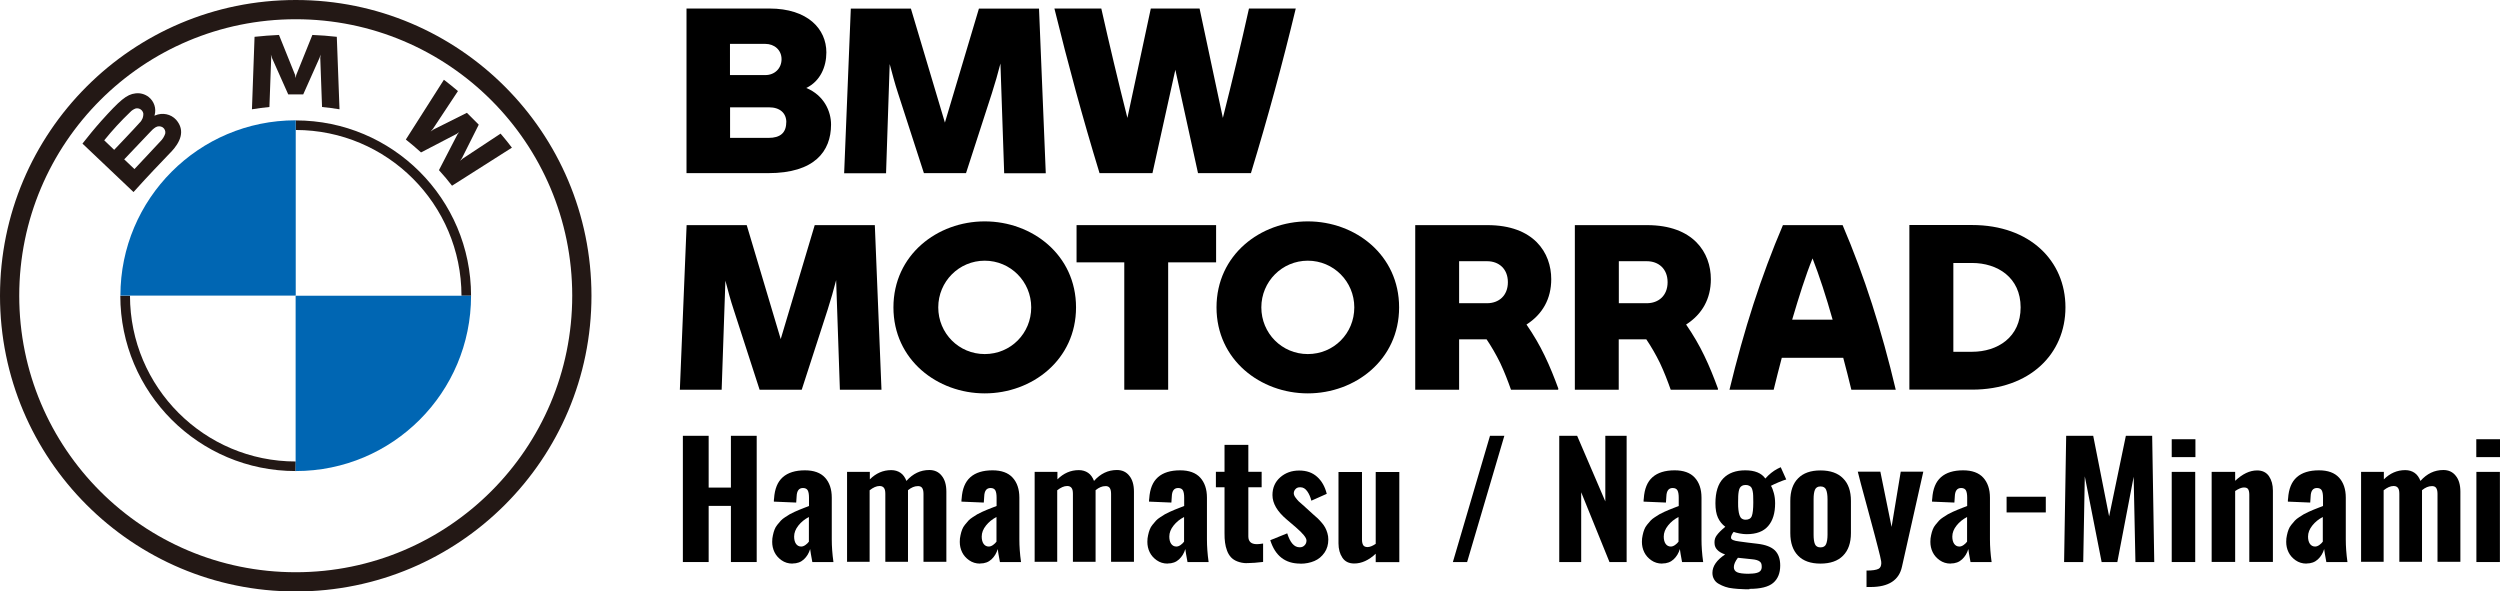
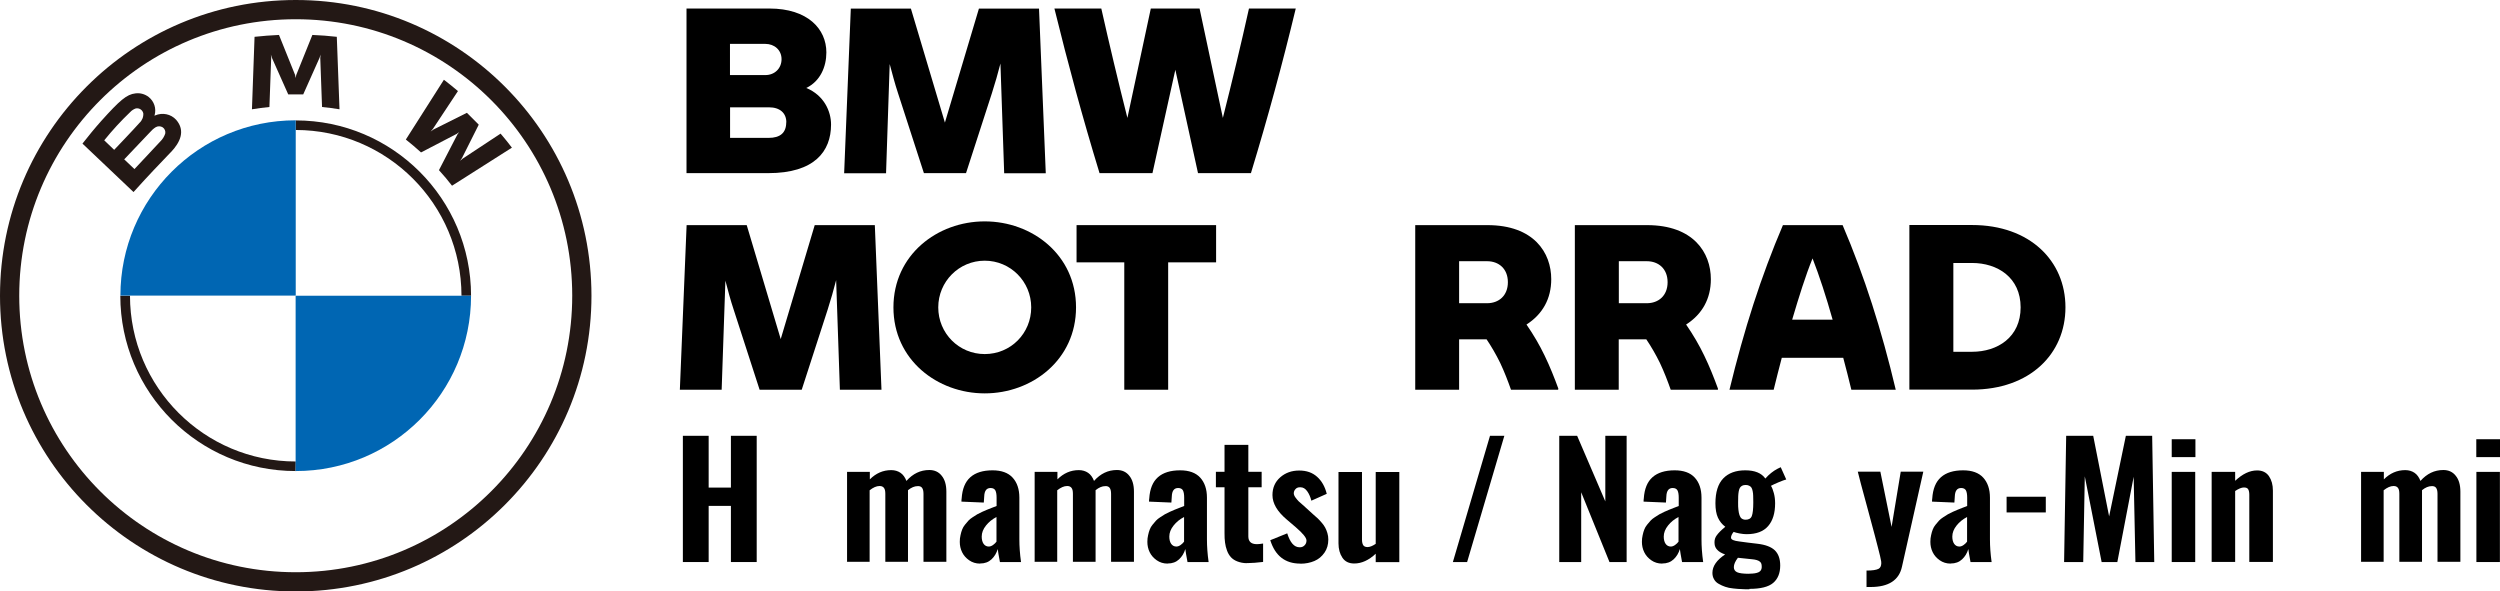
<svg xmlns="http://www.w3.org/2000/svg" id="_レイヤー_1" width="240.42" height="56.88" viewBox="0 0 240.42 56.88">
  <defs>
    <style>.cls-1,.cls-2,.cls-3{stroke-width:0px;}.cls-2{fill:#231815;}.cls-3{fill:#0066b3;}</style>
  </defs>
  <path class="cls-2" d="M28.44,0C12.73,0,0,12.73,0,28.44s12.73,28.44,28.44,28.44,28.44-12.73,28.44-28.44S44.15,0,28.45,0h0M55.03,28.44c0,14.68-11.9,26.59-26.59,26.59S1.85,43.13,1.85,28.44,13.75,1.85,28.44,1.85s26.59,11.9,26.59,26.59h0" />
  <path class="cls-2" d="M28.44,11.57v.93c8.8.01,15.93,7.14,15.94,15.94h.92c0-9.31-7.55-16.86-16.86-16.86M28.44,44.38c-8.8,0-15.93-7.14-15.94-15.94h-.93c0,9.31,7.55,16.86,16.86,16.86" />
  <path class="cls-2" d="M42.22,16.37c.39.42.94,1.08,1.25,1.49l5.76-3.66c-.29-.38-.74-.95-1.09-1.35l-3.65,2.41-.25.21.19-.27,1.61-3.21-1.14-1.14-3.22,1.61-.27.19.22-.25,2.41-3.64c-.42-.36-.83-.69-1.35-1.09l-3.66,5.75c.46.36,1.07.88,1.46,1.24l3.44-1.79.22-.16-.16.22-1.78,3.44h.01Z" />
  <path class="cls-2" d="M29.16,9.08l1.57-3.52.1-.31-.03.33.17,4.71c.55.05,1.12.13,1.68.22l-.26-6.97c-.79-.09-1.57-.15-2.35-.18l-1.55,3.85-.06.29-.05-.29-1.55-3.85c-.78.03-1.57.1-2.35.18l-.25,6.97c.56-.09,1.13-.17,1.68-.22l.17-4.71-.03-.33.1.31,1.57,3.52h1.44Z" />
  <path class="cls-2" d="M16.43,14.64c.91-.96,1.42-2.07.51-3.12-.51-.56-1.32-.72-2.02-.42l-.07.03.02-.06c.18-.64-.05-1.33-.57-1.74-.36-.28-.82-.41-1.27-.35-.85.09-1.51.67-3.3,2.66-.54.6-1.32,1.55-1.8,2.17l4.91,4.66c1.63-1.81,2.3-2.48,3.58-3.83M10.02,13.5c.78-.97,1.62-1.88,2.52-2.74.14-.15.32-.26.51-.33.33-.07.65.13.73.46h0c.03.35-.11.69-.36.92-.52.59-2.44,2.6-2.44,2.6l-.95-.91h-.01ZM11.94,15.33s1.87-1.98,2.48-2.61c.16-.19.35-.36.56-.49.21-.12.46-.11.66.01.2.13.3.38.25.61-.1.29-.26.55-.48.76-.26.28-2.48,2.65-2.48,2.65l-.99-.94h0Z" />
  <path class="cls-3" d="M28.44,11.57v16.86H11.58c0-9.31,7.54-16.86,16.85-16.86h.02" />
  <path class="cls-3" d="M45.3,28.44c0,9.31-7.54,16.86-16.85,16.86h-.02v-16.86h16.87Z" />
  <path class="cls-1" d="M79.92,11.98c0,2.58-1.6,4.67-6.03,4.67h-7.87V.82h7.98c3.67,0,5.47,1.96,5.47,4.22,0,1.38-.58,2.76-1.93,3.42,1.71.71,2.38,2.25,2.38,3.51M70.2,4.22v3h3.4c.91,0,1.56-.65,1.56-1.53s-.69-1.47-1.56-1.47c0,0-3.4,0-3.4,0ZM75.62,11.76c0-.87-.6-1.44-1.67-1.44h-3.74v2.94h3.71c1.11,0,1.69-.49,1.69-1.49" />
  <path class="cls-1" d="M96.57,16.65l-.36-10.54c-.24.93-.51,1.89-.82,2.85l-2.49,7.69h-4.05l-2.49-7.69c-.31-.93-.55-1.87-.8-2.8l-.35,10.5h-4.03l.64-15.83h5.78l3.27,10.96,3.27-10.96h5.78l.65,15.83h-4,0Z" />
  <path class="cls-1" d="M124.61.82c-1.29,5.36-2.67,10.43-4.31,15.83h-5.09l-2.18-9.94-2.2,9.94h-5.09c-1.65-5.4-3.02-10.47-4.34-15.83h4.51c.76,3.38,1.62,7,2.51,10.52l2.25-10.52h4.69l2.24,10.52c.89-3.51,1.76-7.14,2.51-10.52h4.5Z" />
  <path class="cls-1" d="M80.77,37.48l-.36-10.54c-.24.93-.51,1.89-.82,2.85l-2.49,7.69h-4.05l-2.49-7.69c-.31-.93-.56-1.87-.8-2.8l-.36,10.49h-4.02l.65-15.83h5.78l3.27,10.96,3.27-10.96h5.78l.64,15.83s-4,0-4,0Z" />
  <path class="cls-1" d="M85.92,29.56c0-5.05,4.22-8.27,8.78-8.27s8.78,3.22,8.78,8.27-4.23,8.27-8.78,8.27-8.78-3.22-8.78-8.27M99.17,29.56c0-2.49-2-4.49-4.47-4.49s-4.47,2-4.47,4.49,1.98,4.49,4.47,4.49,4.47-1.98,4.47-4.49" />
  <polygon class="cls-1" points="116.95 25.23 112.34 25.23 112.34 37.48 108.12 37.48 108.12 25.23 103.53 25.23 103.53 21.65 116.95 21.65 116.95 25.23" />
-   <path class="cls-1" d="M116.99,29.56c0-5.05,4.22-8.27,8.78-8.27s8.78,3.22,8.78,8.27-4.23,8.27-8.78,8.27-8.78-3.22-8.78-8.27M130.24,29.56c0-2.49-2-4.49-4.47-4.49s-4.47,2-4.47,4.49,1.98,4.49,4.47,4.49,4.47-1.98,4.47-4.49" />
  <path class="cls-1" d="M149.85,37.39v.09h-4.54c-.29-.82-.62-1.69-1.04-2.58-.4-.82-.87-1.62-1.31-2.27h-2.64v4.85h-4.22v-15.83h6.94c4.47,0,6.14,2.65,6.14,5.2,0,1.87-.82,3.36-2.38,4.36.69,1,1.27,2,1.74,2.98.51,1.05.95,2.16,1.33,3.2M140.32,29.16h2.69c1.13,0,2-.73,2-2.02s-.87-2.02-2-2.02h-2.69v4.05h0Z" />
  <path class="cls-1" d="M165.21,37.39v.09h-4.54c-.29-.82-.62-1.69-1.04-2.58-.4-.82-.87-1.62-1.31-2.27h-2.65v4.85h-4.22v-15.83h6.94c4.47,0,6.14,2.65,6.14,5.2,0,1.87-.82,3.36-2.38,4.36.69,1,1.27,2,1.74,2.98.51,1.05.95,2.16,1.33,3.2M155.68,29.16h2.69c1.13,0,2-.73,2-2.02s-.87-2.02-2-2.02h-2.69v4.05h0Z" />
  <path class="cls-1" d="M177.26,34.41h-5.91c-.27,1.02-.53,2.05-.78,3.07h-4.25c1.4-5.78,3.03-10.89,5.14-15.83h5.74c2.11,4.94,3.74,10.05,5.11,15.83h-4.27c-.24-1.02-.51-2.04-.78-3.07M176.24,30.74c-.62-2.2-1.29-4.25-1.93-5.89-.67,1.64-1.31,3.69-1.96,5.89h3.89Z" />
  <path class="cls-1" d="M198.63,29.56c0,4.47-3.42,7.91-8.98,7.91h-6.03v-15.83h6.03c5.56,0,8.98,3.45,8.98,7.91M194.32,29.56c0-2.87-2.22-4.27-4.67-4.27h-1.8v8.54h1.8c2.45,0,4.67-1.4,4.67-4.27" />
  <path class="cls-1" d="M65.67,54.05v-12.14h2.48v4.98h2.14v-4.98h2.48v12.14h-2.48v-5.4h-2.14v5.4h-2.48Z" />
-   <path class="cls-1" d="M76.2,54.2c-.39,0-.74-.11-1.04-.32-.3-.21-.53-.47-.68-.78-.15-.31-.22-.64-.22-.99,0-.22.02-.44.07-.64.04-.21.1-.39.16-.55.06-.16.15-.32.27-.46.12-.15.23-.28.33-.39.1-.11.24-.22.41-.33.17-.11.31-.2.44-.28.12-.07.28-.15.48-.24.19-.09.35-.15.46-.2.11-.05.27-.11.48-.19.2-.08.35-.13.44-.17v-.8c0-.31-.04-.55-.12-.7-.08-.15-.24-.23-.46-.23-.39,0-.59.27-.61.81l-.04.59-2.15-.09c0-.1,0-.2.02-.3.06-.93.34-1.61.84-2.05.5-.44,1.21-.66,2.13-.66.85,0,1.5.23,1.93.7.43.47.65,1.11.65,1.93v4.01c0,.67.05,1.39.16,2.18h-2.03c-.12-.64-.19-1.05-.21-1.25-.12.4-.32.73-.6.99-.29.27-.65.4-1.09.4ZM77.05,52.56c.13,0,.27-.05.41-.15.14-.1.25-.21.33-.32v-2.37c-.41.21-.74.48-1.01.82-.27.34-.41.69-.41,1.06,0,.29.06.53.18.7.12.17.29.26.5.26Z" />
  <path class="cls-1" d="M81.46,54.05v-8.67h2.19v.72c.59-.59,1.27-.89,2.06-.89.34,0,.64.09.89.26s.44.44.57.78c.62-.7,1.35-1.05,2.2-1.05.5,0,.9.18,1.19.55.3.36.45.88.45,1.53v6.75h-2.2v-6.54c0-.27-.05-.46-.14-.58-.09-.12-.23-.17-.42-.16-.3,0-.61.13-.93.39,0,.03,0,.08,0,.14v6.75h-2.18v-6.54c0-.27-.04-.46-.14-.58-.09-.11-.22-.17-.39-.17h-.04c-.28,0-.6.14-.94.41v6.88h-2.19Z" />
  <path class="cls-1" d="M94.24,54.2c-.39,0-.74-.11-1.04-.32-.3-.21-.53-.47-.68-.78-.15-.31-.22-.64-.22-.99,0-.22.02-.44.07-.64.04-.21.1-.39.16-.55.06-.16.15-.32.27-.46.12-.15.23-.28.33-.39.1-.11.24-.22.41-.33.17-.11.31-.2.44-.28.12-.07.28-.15.48-.24.19-.09.35-.15.46-.2.11-.05.27-.11.48-.19.2-.08.35-.13.44-.17v-.8c0-.31-.04-.55-.12-.7-.08-.15-.24-.23-.46-.23-.39,0-.59.27-.61.81l-.04.59-2.15-.09c0-.1,0-.2.02-.3.06-.93.34-1.61.84-2.05.5-.44,1.21-.66,2.13-.66.85,0,1.5.23,1.93.7.43.47.65,1.11.65,1.93v4.01c0,.67.05,1.39.16,2.18h-2.03c-.12-.64-.19-1.05-.21-1.25-.12.4-.32.73-.6.99-.29.27-.65.4-1.09.4ZM95.09,52.56c.13,0,.27-.05.41-.15.14-.1.25-.21.33-.32v-2.37c-.41.21-.74.48-1.01.82-.27.34-.41.69-.41,1.06,0,.29.06.53.18.7.12.17.29.26.5.26Z" />
  <path class="cls-1" d="M99.5,54.05v-8.67h2.19v.72c.59-.59,1.27-.89,2.06-.89.34,0,.64.09.89.26s.44.44.57.78c.62-.7,1.35-1.05,2.2-1.05.5,0,.9.18,1.19.55.3.36.45.88.45,1.53v6.75h-2.2v-6.54c0-.27-.05-.46-.14-.58-.09-.12-.23-.17-.42-.16-.3,0-.61.13-.93.39,0,.03,0,.08,0,.14v6.75h-2.18v-6.54c0-.27-.04-.46-.14-.58-.09-.11-.22-.17-.39-.17h-.04c-.28,0-.6.14-.94.41v6.88h-2.19Z" />
  <path class="cls-1" d="M112.28,54.2c-.39,0-.74-.11-1.04-.32-.3-.21-.53-.47-.68-.78-.15-.31-.22-.64-.22-.99,0-.22.02-.44.07-.64.04-.21.1-.39.16-.55.06-.16.15-.32.27-.46.12-.15.23-.28.33-.39.1-.11.24-.22.41-.33.17-.11.31-.2.44-.28.12-.07.28-.15.48-.24.19-.09.35-.15.46-.2.11-.05.27-.11.48-.19.2-.08.35-.13.44-.17v-.8c0-.31-.04-.55-.12-.7-.08-.15-.24-.23-.46-.23-.39,0-.59.27-.61.81l-.04.59-2.15-.09c0-.1,0-.2.02-.3.06-.93.34-1.61.84-2.05.5-.44,1.21-.66,2.13-.66.85,0,1.5.23,1.93.7.43.47.65,1.11.65,1.93v4.01c0,.67.05,1.39.16,2.18h-2.03c-.12-.64-.19-1.05-.21-1.25-.12.4-.32.73-.6.99-.29.27-.65.4-1.09.4ZM113.13,52.56c.13,0,.27-.05.41-.15.14-.1.25-.21.33-.32v-2.37c-.41.21-.74.48-1.01.82-.27.34-.41.69-.41,1.06,0,.29.06.53.18.7.12.17.29.26.5.26Z" />
  <path class="cls-1" d="M119.91,54.16c-.35,0-.66-.07-.92-.17-.26-.1-.46-.24-.62-.41-.15-.17-.28-.38-.37-.63s-.16-.51-.19-.77c-.04-.26-.05-.56-.05-.9v-4.42h-.83v-1.49h.83v-2.59h2.29v2.59h1.28v1.49h-1.28v4.72c0,.49.26.74.78.75h.05c.16,0,.35-.02.59-.06v1.77c-.6.07-1.07.11-1.44.11h-.12Z" />
  <path class="cls-1" d="M125.04,54.2c-1.45,0-2.41-.75-2.88-2.25l1.63-.66c.28.89.67,1.34,1.18,1.34h.06c.18,0,.34-.08.45-.21.11-.12.16-.26.16-.42v-.04c-.01-.26-.35-.67-1.02-1.25l-.89-.76c-.91-.77-1.36-1.55-1.36-2.34,0-.7.25-1.27.75-1.71.49-.43,1.1-.65,1.82-.65s1.27.2,1.72.6c.45.4.76.95.93,1.64l-1.48.66c-.09-.36-.22-.66-.4-.91-.18-.25-.39-.38-.65-.38h-.04c-.18,0-.32.05-.42.16-.12.12-.18.26-.18.42,0,.11.05.25.16.4.11.15.22.28.32.38.11.1.27.25.5.44l.89.81c.18.16.32.28.43.38.11.1.23.24.38.41.15.17.26.33.34.48.08.15.15.32.21.52.06.2.09.41.09.62,0,.49-.12.91-.37,1.27-.25.36-.57.63-.97.8-.4.17-.85.26-1.34.26Z" />
  <path class="cls-1" d="M130.23,54.19c-.5,0-.88-.18-1.13-.55-.25-.37-.38-.83-.38-1.39v-6.86h2.26v6.51c0,.24.05.42.12.53s.21.18.4.18h.02c.22,0,.48-.11.78-.31v-6.91h2.27v8.67h-2.27v-.81c-.67.63-1.36.94-2.07.94Z" />
  <path class="cls-1" d="M139.72,54.05l3.57-12.14h1.38l-3.58,12.14h-1.37Z" />
  <path class="cls-1" d="M149.95,54.05v-12.14h1.72l2.71,6.31v-6.31h2.05v12.14h-1.65l-2.72-6.71v6.71h-2.11Z" />
  <path class="cls-1" d="M159.84,54.2c-.39,0-.74-.11-1.04-.32-.3-.21-.53-.47-.68-.78-.15-.31-.22-.64-.22-.99,0-.22.02-.44.07-.64.04-.21.1-.39.16-.55.06-.16.15-.32.27-.46.12-.15.23-.28.33-.39.1-.11.24-.22.41-.33.17-.11.31-.2.44-.28.12-.07.28-.15.48-.24.19-.09.35-.15.46-.2.11-.05.27-.11.48-.19.2-.08.35-.13.44-.17v-.8c0-.31-.04-.55-.12-.7-.08-.15-.24-.23-.46-.23-.39,0-.59.27-.61.81l-.04.59-2.15-.09c0-.1,0-.2.02-.3.06-.93.34-1.61.84-2.05.5-.44,1.21-.66,2.13-.66.85,0,1.5.23,1.93.7.43.47.65,1.11.65,1.93v4.01c0,.67.05,1.39.16,2.18h-2.03c-.12-.64-.19-1.05-.21-1.25-.12.4-.32.73-.6.99-.29.27-.65.4-1.09.4ZM160.68,52.56c.13,0,.27-.05.41-.15.14-.1.25-.21.33-.32v-2.37c-.41.21-.74.48-1.01.82-.27.34-.41.69-.41,1.06,0,.29.06.53.18.7.12.17.29.26.5.26Z" />
  <path class="cls-1" d="M168.24,56.67c-.29,0-.54,0-.77-.02-.23,0-.49-.03-.79-.06-.3-.03-.55-.08-.77-.16-.22-.07-.42-.17-.62-.28-.2-.11-.35-.25-.45-.44-.11-.18-.16-.39-.16-.62,0-.64.41-1.23,1.22-1.77-.34-.12-.58-.26-.74-.43-.16-.16-.25-.35-.27-.56,0-.07-.01-.13-.01-.19,0-.24.07-.46.21-.65.17-.24.45-.52.83-.83-.31-.23-.55-.53-.71-.88-.16-.35-.24-.81-.24-1.38,0-1.07.25-1.87.75-2.39s1.21-.78,2.12-.78,1.56.26,1.93.79c.36-.41.75-.72,1.17-.94l.31-.15.53,1.18c-.16.04-.41.13-.74.27-.33.14-.57.25-.73.34.11.17.2.41.28.71s.12.62.12.97c0,.94-.22,1.67-.67,2.19s-1.13.78-2.07.78c-.2,0-.42-.02-.68-.07-.26-.05-.45-.1-.57-.15-.17.21-.25.4-.25.54v.04c.02.17.28.28.79.34.09.02.37.05.82.11.45.05.76.09.92.11.79.09,1.35.31,1.69.64.34.34.51.82.51,1.45,0,.74-.23,1.3-.68,1.68s-1.21.57-2.28.57ZM168.23,55.17c.41,0,.7-.05.89-.14.19-.09.29-.25.3-.46,0-.04,0-.08,0-.11,0-.21-.06-.36-.18-.45-.14-.12-.4-.2-.77-.23l-1.34-.14c-.26.34-.39.64-.39.9,0,.22.1.39.31.49.21.1.6.15,1.17.15ZM167.87,49.98c.31,0,.51-.12.6-.36.09-.24.14-.67.14-1.3,0-.26,0-.47-.01-.63,0-.16-.02-.31-.05-.46-.03-.15-.07-.27-.12-.34-.05-.08-.13-.14-.22-.18-.09-.05-.2-.07-.33-.07s-.25.02-.34.07c-.09.05-.16.11-.21.19-.05.08-.09.19-.12.35-.03.15-.04.31-.05.46,0,.15-.01.36-.01.61,0,.29,0,.52.03.71.02.18.05.35.1.5.05.15.12.27.22.34.1.07.22.11.38.11Z" />
-   <path class="cls-1" d="M175.07,54.2c-.94,0-1.65-.25-2.15-.76-.5-.51-.75-1.23-.75-2.18v-3.09c0-.94.25-1.67.75-2.17.5-.51,1.21-.76,2.15-.76s1.67.25,2.17.76c.51.5.76,1.23.76,2.17v3.09c0,.94-.25,1.67-.76,2.18-.5.51-1.23.76-2.17.76ZM175.07,52.64c.27,0,.45-.1.54-.31.09-.21.14-.51.14-.91v-3.41c0-.41-.05-.71-.14-.92-.09-.21-.27-.31-.54-.31s-.44.11-.53.32c-.09.21-.13.52-.13.91v3.41c0,.39.04.7.13.91.09.21.27.31.53.31Z" />
  <path class="cls-1" d="M179.5,56.47v-1.6c.57,0,.95-.06,1.16-.17.17-.09.25-.27.26-.53,0-.06,0-.12-.01-.18-.04-.25-.14-.69-.31-1.33-.09-.37-.41-1.59-.97-3.65s-.89-3.28-.97-3.65h2.17l1.08,5.31.88-5.31h2.17l-2.05,9.13c-.28,1.31-1.29,1.96-3.01,1.96h-.37Z" />
  <path class="cls-1" d="M187.58,54.2c-.39,0-.74-.11-1.04-.32-.3-.21-.53-.47-.68-.78-.15-.31-.22-.64-.22-.99,0-.22.02-.44.07-.64.04-.21.1-.39.16-.55.06-.16.15-.32.27-.46.12-.15.23-.28.33-.39.1-.11.24-.22.41-.33.17-.11.31-.2.44-.28.12-.07.28-.15.48-.24.19-.09.35-.15.46-.2.11-.05.27-.11.48-.19.2-.08.35-.13.44-.17v-.8c0-.31-.04-.55-.12-.7-.08-.15-.24-.23-.46-.23-.39,0-.59.27-.61.81l-.04.59-2.15-.09c0-.1,0-.2.02-.3.06-.93.34-1.61.84-2.05.5-.44,1.21-.66,2.13-.66.85,0,1.5.23,1.93.7.43.47.65,1.11.65,1.93v4.01c0,.67.05,1.39.16,2.18h-2.03c-.12-.64-.19-1.05-.21-1.25-.12.4-.32.73-.6.99-.29.27-.65.4-1.09.4ZM188.43,52.56c.13,0,.27-.05.41-.15.14-.1.25-.21.33-.32v-2.37c-.41.21-.74.48-1.01.82-.27.34-.41.69-.41,1.06,0,.29.06.53.18.7.12.17.29.26.5.26Z" />
  <path class="cls-1" d="M192.97,49.28v-1.51h3.77v1.51h-3.77Z" />
  <path class="cls-1" d="M198.5,54.05l.2-12.14h2.6l1.53,7.75,1.61-7.75h2.53l.2,12.14h-1.81l-.17-8.2-1.57,8.2h-1.51l-1.62-8.24-.15,8.24h-1.83Z" />
  <path class="cls-1" d="M208.85,43.96v-1.72h2.28v1.72h-2.28ZM208.85,54.05v-8.67h2.26v8.67h-2.26Z" />
  <path class="cls-1" d="M212.69,54.05v-8.67h2.26v.86c.7-.66,1.4-1,2.11-1,.5,0,.88.18,1.14.55.25.37.38.83.38,1.39v6.86h-2.27v-6.46c0-.24-.04-.42-.11-.53-.07-.12-.21-.17-.41-.17-.23,0-.51.12-.84.34v6.82h-2.26Z" />
-   <path class="cls-1" d="M221.8,54.2c-.39,0-.74-.11-1.04-.32-.3-.21-.53-.47-.68-.78-.15-.31-.22-.64-.22-.99,0-.22.02-.44.07-.64.04-.21.1-.39.16-.55.06-.16.15-.32.27-.46.12-.15.23-.28.33-.39.1-.11.24-.22.41-.33.17-.11.31-.2.44-.28.12-.07.28-.15.48-.24.19-.09.35-.15.46-.2.11-.05.27-.11.48-.19.2-.08.35-.13.44-.17v-.8c0-.31-.04-.55-.12-.7-.08-.15-.24-.23-.46-.23-.39,0-.59.27-.61.81l-.04.59-2.15-.09c0-.1,0-.2.02-.3.06-.93.34-1.61.84-2.05.5-.44,1.21-.66,2.13-.66.85,0,1.5.23,1.93.7.43.47.65,1.11.65,1.93v4.01c0,.67.05,1.39.16,2.18h-2.03c-.12-.64-.19-1.05-.21-1.25-.12.4-.32.73-.6.99-.29.27-.65.4-1.09.4ZM222.64,52.56c.13,0,.27-.05.41-.15.14-.1.25-.21.33-.32v-2.37c-.41.21-.74.48-1.01.82-.27.34-.41.69-.41,1.06,0,.29.06.53.18.7.12.17.29.26.5.26Z" />
  <path class="cls-1" d="M227.06,54.05v-8.67h2.19v.72c.59-.59,1.27-.89,2.06-.89.34,0,.64.09.89.26s.44.44.57.78c.62-.7,1.35-1.05,2.2-1.05.5,0,.9.18,1.19.55.3.36.45.88.45,1.53v6.75h-2.2v-6.54c0-.27-.05-.46-.14-.58-.09-.12-.23-.17-.42-.16-.3,0-.61.13-.93.39,0,.03,0,.08,0,.14v6.75h-2.18v-6.54c0-.27-.04-.46-.14-.58-.09-.11-.22-.17-.39-.17h-.04c-.28,0-.6.14-.94.41v6.88h-2.19Z" />
  <path class="cls-1" d="M238.14,43.96v-1.72h2.28v1.72h-2.28ZM238.15,54.05v-8.67h2.26v8.67h-2.26Z" />
</svg>